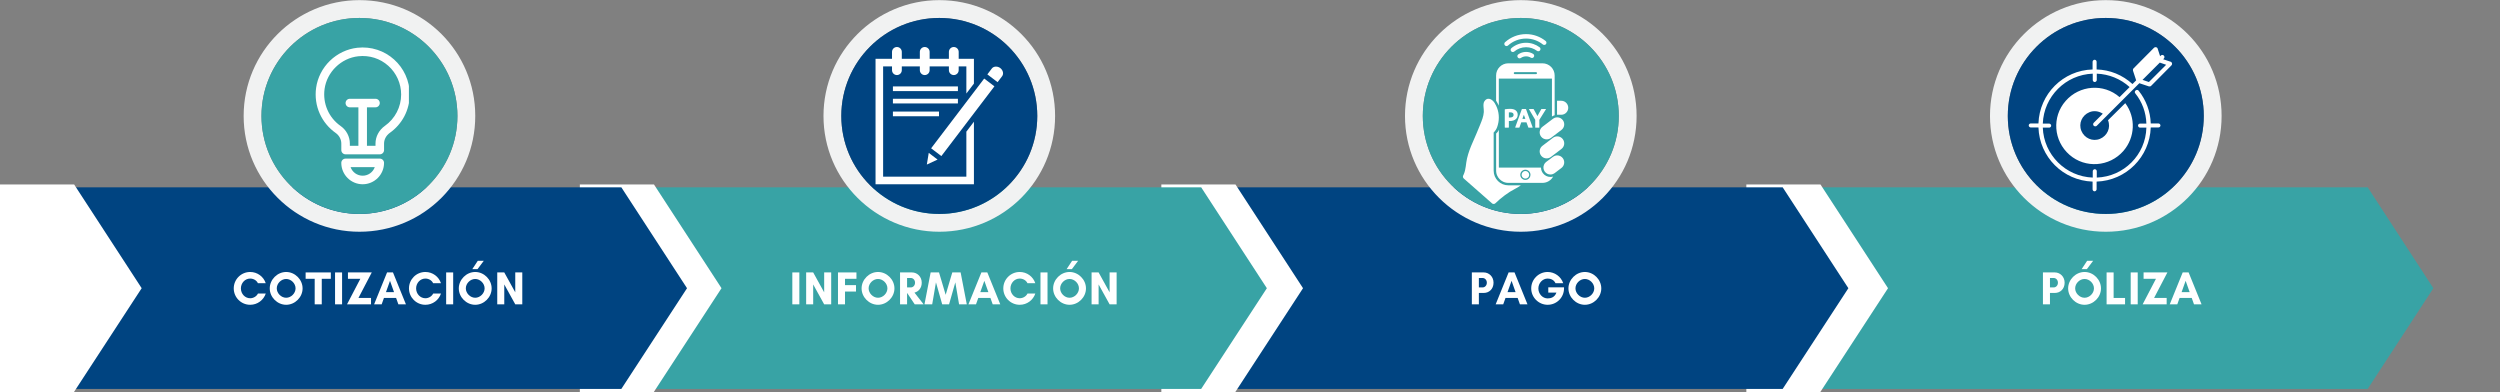
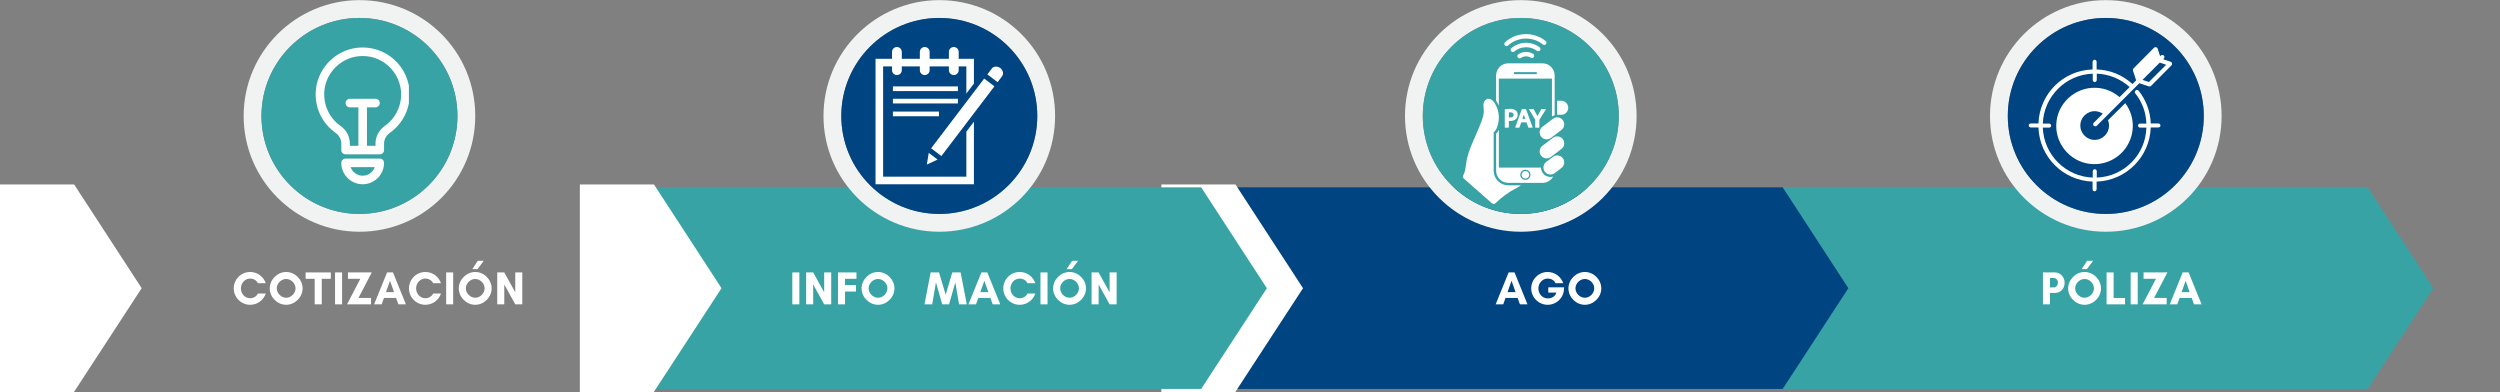
<svg xmlns="http://www.w3.org/2000/svg" width="1275" zoomAndPan="magnify" viewBox="0 0 956.25 150" height="200" preserveAspectRatio="xMidYMid meet" version="1.0">
  <rect x="0" y="0" width="956.25" height="150" fill="#808080" stroke="none" />
  <defs>
    <g />
    <clipPath id="b1d1e57e20">
      <path d="M 680.184 71.652 L 930.766 71.652 L 930.766 148.758 L 680.184 148.758 Z M 680.184 71.652 " clip-rule="nonzero" />
    </clipPath>
    <clipPath id="dff88ec6af">
      <path d="M 680.184 148.758 L 905.637 148.758 L 930.762 110.242 L 905.637 71.652 L 680.184 71.652 Z M 680.184 148.758 " clip-rule="nonzero" />
    </clipPath>
    <clipPath id="e6b351e935">
-       <path d="M 667.977 70.336 L 722.168 70.336 L 722.168 149.93 L 667.977 149.93 Z M 667.977 70.336 " clip-rule="nonzero" />
-     </clipPath>
+       </clipPath>
    <clipPath id="5ca9cf12a0">
      <path d="M 667.977 149.93 L 696.277 149.93 L 722.168 110.238 L 696.277 70.473 L 667.977 70.473 Z M 667.977 149.93 " clip-rule="nonzero" />
    </clipPath>
    <clipPath id="697659a9d0">
      <path d="M 456.422 71.652 L 707 71.652 L 707 148.758 L 456.422 148.758 Z M 456.422 71.652 " clip-rule="nonzero" />
    </clipPath>
    <clipPath id="f6d98f881d">
      <path d="M 456.422 148.758 L 681.875 148.758 L 707 110.242 L 681.875 71.652 L 456.422 71.652 Z M 456.422 148.758 " clip-rule="nonzero" />
    </clipPath>
    <clipPath id="80fdc7fc01">
      <path d="M 444.215 70.336 L 498.406 70.336 L 498.406 149.93 L 444.215 149.93 Z M 444.215 70.336 " clip-rule="nonzero" />
    </clipPath>
    <clipPath id="7ef1bde670">
      <path d="M 444.215 149.93 L 472.516 149.93 L 498.406 110.238 L 472.516 70.473 L 444.215 70.473 Z M 444.215 149.93 " clip-rule="nonzero" />
    </clipPath>
    <clipPath id="ff5d5210cf">
      <path d="M 233.996 71.652 L 484.578 71.652 L 484.578 148.758 L 233.996 148.758 Z M 233.996 71.652 " clip-rule="nonzero" />
    </clipPath>
    <clipPath id="dead6c430c">
      <path d="M 233.996 148.758 L 459.453 148.758 L 484.574 110.242 L 459.453 71.652 L 233.996 71.652 Z M 233.996 148.758 " clip-rule="nonzero" />
    </clipPath>
    <clipPath id="34779f721e">
      <path d="M 221.789 70.336 L 275.98 70.336 L 275.98 149.93 L 221.789 149.93 Z M 221.789 70.336 " clip-rule="nonzero" />
    </clipPath>
    <clipPath id="47481539d0">
      <path d="M 221.789 149.93 L 250.09 149.93 L 275.98 110.238 L 250.09 70.473 L 221.789 70.473 Z M 221.789 149.93 " clip-rule="nonzero" />
    </clipPath>
    <clipPath id="9db432a393">
-       <path d="M 12.207 71.652 L 262.789 71.652 L 262.789 148.758 L 12.207 148.758 Z M 12.207 71.652 " clip-rule="nonzero" />
-     </clipPath>
+       </clipPath>
    <clipPath id="1d6bc51751">
      <path d="M 12.207 148.758 L 237.664 148.758 L 262.785 110.242 L 237.664 71.652 L 12.207 71.652 Z M 12.207 148.758 " clip-rule="nonzero" />
    </clipPath>
    <clipPath id="6c73e4f387">
      <path d="M 0 70.336 L 54.191 70.336 L 54.191 149.93 L 0 149.93 Z M 0 70.336 " clip-rule="nonzero" />
    </clipPath>
    <clipPath id="80e1ff314a">
      <path d="M 0 149.93 L 28.301 149.93 L 54.191 110.238 L 28.301 70.473 L 0 70.473 Z M 0 149.93 " clip-rule="nonzero" />
    </clipPath>
    <clipPath id="a055010ed3">
      <path d="M 93.195 0.059 L 181.785 0.059 L 181.785 88.641 L 93.195 88.641 Z M 93.195 0.059 " clip-rule="nonzero" />
    </clipPath>
    <clipPath id="c973ded313">
      <path d="M 137.492 88.641 C 162.023 88.641 181.785 68.879 181.785 44.348 C 181.785 19.812 162.023 0.051 137.492 0.051 C 113.184 0.051 93.195 19.812 93.195 44.348 C 93.195 68.879 113.184 88.641 137.492 88.641 Z M 137.492 6.867 C 158.16 6.867 174.969 23.676 174.969 44.348 C 174.969 65.02 158.16 81.828 137.492 81.828 C 116.82 81.828 100.012 65.02 100.012 44.348 C 100.012 23.676 116.82 6.867 137.492 6.867 Z M 137.492 6.867 " clip-rule="nonzero" />
    </clipPath>
    <clipPath id="62f6b647c7">
      <path d="M 100 6.629 L 175 6.629 L 175 82 L 100 82 Z M 100 6.629 " clip-rule="nonzero" />
    </clipPath>
    <clipPath id="0f61a17fd2">
      <path d="M 137.492 81.828 C 158.16 81.828 174.969 65.02 174.969 44.348 C 174.969 23.676 158.16 6.867 137.492 6.867 C 116.82 6.867 100.012 23.676 100.012 44.348 C 100.012 65.02 116.82 81.828 137.492 81.828 Z M 137.492 81.828 " clip-rule="nonzero" />
    </clipPath>
    <clipPath id="f22b87b6a4">
      <path d="M 314.984 0.059 L 403.574 0.059 L 403.574 88.641 L 314.984 88.641 Z M 314.984 0.059 " clip-rule="nonzero" />
    </clipPath>
    <clipPath id="b35b1410ef">
      <path d="M 359.281 88.641 C 383.812 88.641 403.574 68.879 403.574 44.348 C 403.574 19.812 383.812 0.051 359.281 0.051 C 334.973 0.051 314.984 19.812 314.984 44.348 C 314.984 68.879 334.973 88.641 359.281 88.641 Z M 359.281 6.867 C 379.949 6.867 396.758 23.676 396.758 44.348 C 396.758 65.02 379.949 81.828 359.281 81.828 C 338.609 81.828 321.801 65.02 321.801 44.348 C 321.801 23.676 338.609 6.867 359.281 6.867 Z M 359.281 6.867 " clip-rule="nonzero" />
    </clipPath>
    <clipPath id="bb7076bbeb">
      <path d="M 321.559 6.629 L 397 6.629 L 397 82 L 321.559 82 Z M 321.559 6.629 " clip-rule="nonzero" />
    </clipPath>
    <clipPath id="91f36b9c89">
      <path d="M 359.281 81.828 C 379.949 81.828 396.758 65.02 396.758 44.348 C 396.758 23.676 379.949 6.867 359.281 6.867 C 338.609 6.867 321.801 23.676 321.801 44.348 C 321.801 65.02 338.609 81.828 359.281 81.828 Z M 359.281 81.828 " clip-rule="nonzero" />
    </clipPath>
    <clipPath id="875204c8db">
      <path d="M 537.41 0.059 L 626 0.059 L 626 88.641 L 537.41 88.641 Z M 537.41 0.059 " clip-rule="nonzero" />
    </clipPath>
    <clipPath id="242e72f162">
      <path d="M 581.703 88.641 C 606.238 88.641 626 68.879 626 44.348 C 626 19.812 606.238 0.051 581.703 0.051 C 557.398 0.051 537.41 19.812 537.41 44.348 C 537.41 68.879 557.398 88.641 581.703 88.641 Z M 581.703 6.867 C 602.375 6.867 619.184 23.676 619.184 44.348 C 619.184 65.02 602.375 81.828 581.703 81.828 C 561.035 81.828 544.223 65.02 544.223 44.348 C 544.223 23.676 561.035 6.867 581.703 6.867 Z M 581.703 6.867 " clip-rule="nonzero" />
    </clipPath>
    <clipPath id="ffa2960a3b">
      <path d="M 544 6.629 L 619.426 6.629 L 619.426 82 L 544 82 Z M 544 6.629 " clip-rule="nonzero" />
    </clipPath>
    <clipPath id="ececfe359e">
      <path d="M 581.703 81.828 C 602.375 81.828 619.184 65.02 619.184 44.348 C 619.184 23.676 602.375 6.867 581.703 6.867 C 561.035 6.867 544.223 23.676 544.223 44.348 C 544.223 65.02 561.035 81.828 581.703 81.828 Z M 581.703 81.828 " clip-rule="nonzero" />
    </clipPath>
    <clipPath id="454ab3833d">
      <path d="M 761.172 0.059 L 849.762 0.059 L 849.762 88.641 L 761.172 88.641 Z M 761.172 0.059 " clip-rule="nonzero" />
    </clipPath>
    <clipPath id="ec6b839881">
      <path d="M 805.465 88.641 C 830 88.641 849.762 68.879 849.762 44.348 C 849.762 19.812 830 0.051 805.465 0.051 C 781.16 0.051 761.172 19.812 761.172 44.348 C 761.172 68.879 781.16 88.641 805.465 88.641 Z M 805.465 6.867 C 826.137 6.867 842.945 23.676 842.945 44.348 C 842.945 65.02 826.137 81.828 805.465 81.828 C 784.797 81.828 767.984 65.02 767.984 44.348 C 767.984 23.676 784.797 6.867 805.465 6.867 Z M 805.465 6.867 " clip-rule="nonzero" />
    </clipPath>
    <clipPath id="242ecc4bc4">
      <path d="M 767.746 6.629 L 843 6.629 L 843 82 L 767.746 82 Z M 767.746 6.629 " clip-rule="nonzero" />
    </clipPath>
    <clipPath id="71552c2077">
      <path d="M 805.465 81.828 C 826.137 81.828 842.945 65.02 842.945 44.348 C 842.945 23.676 826.137 6.867 805.465 6.867 C 784.797 6.867 767.984 23.676 767.984 44.348 C 767.984 65.02 784.797 81.828 805.465 81.828 Z M 805.465 81.828 " clip-rule="nonzero" />
    </clipPath>
    <clipPath id="ba7e86aa45">
      <path d="M 130 60 L 147 60 L 147 70.441 L 130 70.441 Z M 130 60 " clip-rule="nonzero" />
    </clipPath>
    <clipPath id="de98a2b6c7">
      <path d="M 120.434 18 L 156.406 18 L 156.406 60 L 120.434 60 Z M 120.434 18 " clip-rule="nonzero" />
    </clipPath>
    <clipPath id="85ade05e64">
      <path d="M 334.676 17.98 L 373 17.98 L 373 70.441 L 334.676 70.441 Z M 334.676 17.98 " clip-rule="nonzero" />
    </clipPath>
    <clipPath id="5bb5aecfaf">
      <path d="M 775.828 18 L 831 18 L 831 73.438 L 775.828 73.438 Z M 775.828 18 " clip-rule="nonzero" />
    </clipPath>
    <clipPath id="d0a7748245">
      <path d="M 559.469 13.004 L 599.938 13.004 L 599.938 78.203 L 559.469 78.203 Z M 559.469 13.004 " clip-rule="nonzero" />
    </clipPath>
  </defs>
  <g clip-path="url(#b1d1e57e20)">
    <g clip-path="url(#dff88ec6af)">
      <path fill="#38a3a5" d="M 680.184 148.758 L 680.184 71.652 L 930.766 71.652 L 930.766 148.758 Z M 680.184 148.758 " fill-opacity="1" fill-rule="nonzero" />
    </g>
  </g>
  <g clip-path="url(#e6b351e935)">
    <g clip-path="url(#5ca9cf12a0)">
      <path fill="#ffffff" d="M 667.977 149.93 L 667.977 70.547 L 722.168 70.547 L 722.168 149.93 Z M 667.977 149.93 " fill-opacity="1" fill-rule="nonzero" />
    </g>
  </g>
  <g clip-path="url(#697659a9d0)">
    <g clip-path="url(#f6d98f881d)">
      <path fill="#004481" d="M 456.422 148.758 L 456.422 71.652 L 707.004 71.652 L 707.004 148.758 Z M 456.422 148.758 " fill-opacity="1" fill-rule="nonzero" />
    </g>
  </g>
  <g clip-path="url(#80fdc7fc01)">
    <g clip-path="url(#7ef1bde670)">
      <path fill="#ffffff" d="M 444.215 149.93 L 444.215 70.547 L 498.406 70.547 L 498.406 149.93 Z M 444.215 149.93 " fill-opacity="1" fill-rule="nonzero" />
    </g>
  </g>
  <g clip-path="url(#ff5d5210cf)">
    <g clip-path="url(#dead6c430c)">
      <path fill="#38a3a5" d="M 233.996 148.758 L 233.996 71.652 L 484.578 71.652 L 484.578 148.758 Z M 233.996 148.758 " fill-opacity="1" fill-rule="nonzero" />
    </g>
  </g>
  <g clip-path="url(#34779f721e)">
    <g clip-path="url(#47481539d0)">
      <path fill="#ffffff" d="M 221.789 149.93 L 221.789 70.547 L 275.98 70.547 L 275.98 149.93 Z M 221.789 149.93 " fill-opacity="1" fill-rule="nonzero" />
    </g>
  </g>
  <g clip-path="url(#9db432a393)">
    <g clip-path="url(#1d6bc51751)">
      <path fill="#004481" d="M 12.207 148.758 L 12.207 71.652 L 262.789 71.652 L 262.789 148.758 Z M 12.207 148.758 " fill-opacity="1" fill-rule="nonzero" />
    </g>
  </g>
  <g clip-path="url(#6c73e4f387)">
    <g clip-path="url(#80e1ff314a)">
      <path fill="#ffffff" d="M 0 149.93 L 0 70.547 L 54.191 70.547 L 54.191 149.93 Z M 0 149.93 " fill-opacity="1" fill-rule="nonzero" />
    </g>
  </g>
  <g clip-path="url(#a055010ed3)">
    <g clip-path="url(#c973ded313)">
      <path fill="#f1f2f2" d="M 181.785 88.641 L 93.195 88.641 L 93.195 0.051 L 181.785 0.051 Z M 181.785 88.641 " fill-opacity="1" fill-rule="nonzero" />
    </g>
  </g>
  <g clip-path="url(#62f6b647c7)">
    <g clip-path="url(#0f61a17fd2)">
      <path fill="#38a3a5" d="M 181.785 88.641 L 93.195 88.641 L 93.195 0.051 L 181.785 0.051 Z M 181.785 88.641 " fill-opacity="1" fill-rule="nonzero" />
    </g>
  </g>
  <g clip-path="url(#f22b87b6a4)">
    <g clip-path="url(#b35b1410ef)">
      <path fill="#f1f2f2" d="M 403.574 88.641 L 314.984 88.641 L 314.984 0.051 L 403.574 0.051 Z M 403.574 88.641 " fill-opacity="1" fill-rule="nonzero" />
    </g>
  </g>
  <g clip-path="url(#bb7076bbeb)">
    <g clip-path="url(#91f36b9c89)">
      <path fill="#004481" d="M 403.574 88.641 L 314.984 88.641 L 314.984 0.051 L 403.574 0.051 Z M 403.574 88.641 " fill-opacity="1" fill-rule="nonzero" />
    </g>
  </g>
  <g clip-path="url(#875204c8db)">
    <g clip-path="url(#242e72f162)">
      <path fill="#f1f2f2" d="M 626 88.641 L 537.41 88.641 L 537.41 0.051 L 626 0.051 Z M 626 88.641 " fill-opacity="1" fill-rule="nonzero" />
    </g>
  </g>
  <g clip-path="url(#ffa2960a3b)">
    <g clip-path="url(#ececfe359e)">
      <path fill="#38a3a5" d="M 626 88.641 L 537.41 88.641 L 537.41 0.051 L 626 0.051 Z M 626 88.641 " fill-opacity="1" fill-rule="nonzero" />
    </g>
  </g>
  <g clip-path="url(#454ab3833d)">
    <g clip-path="url(#ec6b839881)">
      <path fill="#f1f2f2" d="M 849.762 88.641 L 761.172 88.641 L 761.172 0.051 L 849.762 0.051 Z M 849.762 88.641 " fill-opacity="1" fill-rule="nonzero" />
    </g>
  </g>
  <g clip-path="url(#242ecc4bc4)">
    <g clip-path="url(#71552c2077)">
      <path fill="#004481" d="M 849.762 88.641 L 761.172 88.641 L 761.172 0.051 L 849.762 0.051 Z M 849.762 88.641 " fill-opacity="1" fill-rule="nonzero" />
    </g>
  </g>
  <g clip-path="url(#ba7e86aa45)">
    <path fill="#ffffff" d="M 145.262 60.668 L 132.184 60.668 C 131.281 60.668 130.547 61.402 130.547 62.301 C 130.547 66.812 134.215 70.477 138.719 70.477 C 143.23 70.477 146.895 66.809 146.895 62.301 C 146.898 61.402 146.164 60.668 145.262 60.668 Z M 138.727 67.207 C 136.594 67.207 134.773 65.84 134.102 63.938 L 143.348 63.938 C 142.672 65.84 140.859 67.207 138.727 67.207 Z M 138.727 67.207 " fill-opacity="1" fill-rule="nonzero" />
  </g>
  <g clip-path="url(#de98a2b6c7)">
    <path fill="#ffffff" d="M 155.09 28.676 C 154.055 26.406 152.582 24.41 150.719 22.742 C 148.855 21.074 146.719 19.836 144.355 19.059 C 141.891 18.246 139.305 17.98 136.676 18.27 C 132.781 18.703 129.059 20.473 126.191 23.258 C 123.32 26.043 121.449 29.719 120.914 33.598 C 120.445 37.004 120.93 40.43 122.316 43.504 C 123.641 46.449 125.742 48.992 128.395 50.855 C 129.746 51.809 130.551 53.324 130.551 54.906 L 130.551 57.398 C 130.551 58.301 131.285 59.035 132.188 59.035 L 145.27 59.035 C 146.172 59.035 146.902 58.301 146.902 57.398 L 146.902 54.914 C 146.902 53.328 147.727 51.805 149.105 50.82 C 151.406 49.191 153.316 47.02 154.633 44.539 C 155.992 41.973 156.711 39.066 156.711 36.141 C 156.711 33.539 156.168 31.027 155.09 28.676 Z M 147.215 48.148 C 144.969 49.738 143.629 52.266 143.629 54.906 L 143.629 55.758 L 140.359 55.758 L 140.359 41.051 L 143.629 41.051 C 144.531 41.051 145.262 40.316 145.262 39.414 C 145.262 38.512 144.531 37.781 143.629 37.781 L 133.816 37.781 C 132.914 37.781 132.184 38.512 132.184 39.414 C 132.184 40.316 132.914 41.051 133.816 41.051 L 137.086 41.051 L 137.086 55.766 L 133.816 55.766 L 133.816 54.906 C 133.816 52.258 132.492 49.738 130.27 48.18 C 125.734 44.992 123.391 39.574 124.148 34.043 C 125.047 27.516 130.469 22.246 137.035 21.52 C 141.293 21.051 145.371 22.348 148.531 25.176 C 151.648 27.969 153.438 31.965 153.438 36.145 C 153.441 40.906 151.113 45.395 147.215 48.148 Z M 147.215 48.148 " fill-opacity="1" fill-rule="nonzero" />
  </g>
  <path fill="#ffffff" d="M 341.539 37.781 L 366.402 37.781 L 366.402 39.566 L 341.539 39.566 Z M 341.539 37.781 " fill-opacity="1" fill-rule="nonzero" />
  <g clip-path="url(#85ade05e64)">
    <path fill="#ffffff" d="M 369.633 50.355 L 369.633 67.582 L 337.793 67.582 L 337.793 25.395 L 341.195 25.395 L 341.195 26.836 C 341.195 27.871 342.035 28.711 343.07 28.711 C 344.105 28.711 344.941 27.871 344.941 26.836 L 344.941 25.395 L 351.84 25.395 L 351.84 26.836 C 351.84 27.871 352.68 28.711 353.711 28.711 C 354.746 28.711 355.586 27.871 355.586 26.836 L 355.586 25.395 L 362.953 25.395 L 362.953 26.836 C 362.953 27.871 363.789 28.711 364.824 28.711 C 365.859 28.711 366.695 27.871 366.695 26.836 L 366.695 25.395 L 369.633 25.395 L 369.633 35.777 L 372.527 31.973 L 372.527 22.5 L 366.699 22.5 L 366.699 19.855 C 366.699 18.82 365.859 17.98 364.824 17.98 C 363.789 17.98 362.953 18.82 362.953 19.855 L 362.953 22.5 L 355.586 22.5 L 355.586 19.855 C 355.586 18.82 354.746 17.98 353.711 17.98 C 352.68 17.98 351.84 18.82 351.84 19.855 L 351.84 22.5 L 344.941 22.5 L 344.941 19.855 C 344.941 18.82 344.105 17.98 343.07 17.98 C 342.035 17.98 341.195 18.82 341.195 19.855 L 341.195 22.5 L 334.895 22.5 L 334.895 70.477 L 372.527 70.477 L 372.527 46.551 Z M 369.633 50.355 " fill-opacity="1" fill-rule="nonzero" />
  </g>
  <path fill="#ffffff" d="M 341.539 42.676 L 359.164 42.676 L 359.164 44.465 L 341.539 44.465 Z M 341.539 42.676 " fill-opacity="1" fill-rule="nonzero" />
  <path fill="#ffffff" d="M 341.539 33.055 L 366.402 33.055 L 366.402 34.844 L 341.539 34.844 Z M 341.539 33.055 " fill-opacity="1" fill-rule="nonzero" />
  <path fill="#ffffff" d="M 358.625 61.043 L 355.246 58.473 L 354.512 62.945 Z M 358.625 61.043 " fill-opacity="1" fill-rule="nonzero" />
  <path fill="#ffffff" d="M 380.367 33.023 L 360.07 59.699 L 356.156 56.723 L 376.453 30.047 Z M 380.367 33.023 " fill-opacity="1" fill-rule="nonzero" />
  <path fill="#ffffff" d="M 382.598 26.027 C 381.562 25.238 380.055 25.309 379.398 26.172 L 377.664 28.453 L 381.578 31.43 L 383.312 29.148 C 383.996 28.25 383.676 26.848 382.598 26.027 Z M 382.598 26.027 " fill-opacity="1" fill-rule="nonzero" />
  <g clip-path="url(#5bb5aecfaf)">
    <path fill="#ffffff" d="M 800.863 48.113 C 801.246 48.434 801.762 48.371 802.016 48.113 L 818.301 31.828 L 821.953 33.047 C 822.273 33.109 822.598 33.047 822.789 32.855 L 830.609 24.969 C 830.801 24.777 830.867 24.52 830.801 24.199 C 830.738 23.945 830.547 23.688 830.289 23.621 L 827.402 22.66 L 827.66 22.406 C 827.98 22.086 827.98 21.57 827.66 21.25 C 827.34 20.93 826.828 20.93 826.508 21.25 L 826.25 21.508 L 825.289 18.559 C 825.223 18.301 824.969 18.109 824.711 18.047 C 824.453 17.98 824.199 18.047 823.941 18.238 L 816.055 26.188 C 815.863 26.379 815.801 26.699 815.863 27.02 L 817.082 30.738 L 815.672 32.148 C 811.891 28.688 807.082 26.699 801.953 26.57 L 801.953 23.621 C 801.953 23.176 801.566 22.855 801.184 22.855 C 800.797 22.855 800.414 23.238 800.414 23.621 L 800.414 26.57 C 789.129 26.895 780.09 35.934 779.707 47.215 L 776.758 47.215 C 776.309 47.215 775.988 47.602 775.988 47.984 C 775.988 48.371 776.371 48.754 776.758 48.754 L 779.707 48.754 C 780.09 60.039 789.129 69.078 800.414 69.461 L 800.414 72.41 C 800.414 72.859 800.797 73.18 801.184 73.18 C 801.566 73.18 801.953 72.797 801.953 72.41 L 801.953 69.461 C 813.234 69.078 822.273 60.039 822.66 48.754 L 825.609 48.754 C 826.059 48.754 826.379 48.371 826.379 47.984 C 826.379 47.602 825.992 47.215 825.609 47.215 L 822.66 47.215 C 822.531 42.664 820.863 38.238 818.043 34.715 C 817.789 34.328 817.273 34.266 816.891 34.586 C 816.504 34.906 816.441 35.355 816.762 35.738 C 819.391 39.008 820.863 43.047 820.992 47.281 L 818.559 47.281 C 818.109 47.281 817.789 47.664 817.789 48.051 C 817.789 48.434 818.172 48.816 818.559 48.816 L 820.992 48.816 C 820.738 59.203 812.402 67.539 802.016 67.922 L 802.016 65.488 C 802.016 65.039 801.633 64.719 801.246 64.719 C 800.863 64.719 800.477 65.102 800.477 65.488 L 800.477 67.922 C 790.094 67.539 781.758 59.203 781.371 48.816 L 783.809 48.816 C 784.258 48.816 784.578 48.434 784.578 48.051 C 784.578 47.664 784.195 47.281 783.809 47.281 L 781.371 47.281 C 781.758 36.895 790.094 28.559 800.477 28.176 L 800.477 30.609 C 800.477 31.059 800.863 31.379 801.246 31.379 C 801.633 31.379 802.016 30.996 802.016 30.609 L 802.016 28.176 C 806.695 28.367 811.121 30.164 814.582 33.305 L 810.734 37.148 C 804.645 31.828 795.414 32.535 790.094 38.625 C 784.77 44.715 785.477 53.883 791.566 59.203 C 797.656 64.523 806.891 63.82 812.211 57.73 C 816.699 52.535 817.02 44.973 812.914 39.457 L 806.312 45.996 C 807.465 48.816 806.055 51.961 803.234 53.113 C 800.414 54.27 797.273 52.855 796.117 50.035 C 794.965 47.215 796.375 44.074 799.195 42.922 C 800.863 42.215 802.785 42.473 804.324 43.496 L 800.863 46.961 C 800.543 47.281 800.543 47.793 800.863 48.113 Z M 828.559 24.777 L 821.953 31.379 L 819.52 30.547 L 826.121 23.945 Z M 828.559 24.777 " fill-opacity="1" fill-rule="nonzero" />
  </g>
  <g clip-path="url(#d0a7748245)">
    <path fill="#ffffff" d="M 584.562 65.926 C 584.777 66.18 584.91 66.508 584.91 66.863 C 584.91 67.293 584.723 67.676 584.43 67.945 C 584.172 68.176 583.832 68.312 583.465 68.312 C 583.113 68.312 582.797 68.188 582.543 67.984 C 582.223 67.719 582.016 67.316 582.016 66.863 C 582.016 66.496 582.152 66.156 582.383 65.902 C 582.648 65.605 583.039 65.418 583.465 65.418 C 583.902 65.418 584.293 65.613 584.562 65.926 Z M 593.043 67.688 C 593.395 67.688 593.742 67.637 594.074 67.535 C 593.957 67.75 593.816 67.953 593.672 68.148 C 593.672 68.148 593.672 68.148 593.668 68.152 C 593.641 68.18 593.621 68.211 593.594 68.238 C 593.59 68.242 593.586 68.246 593.582 68.25 C 593.559 68.281 593.531 68.309 593.512 68.34 C 593.508 68.344 593.504 68.352 593.496 68.355 C 593.469 68.387 593.441 68.414 593.414 68.445 C 593.387 68.477 593.355 68.508 593.328 68.539 C 593.238 68.629 593.152 68.715 593.055 68.797 C 593.051 68.801 593.043 68.809 593.039 68.812 C 593.008 68.836 592.98 68.863 592.949 68.887 C 592.949 68.887 592.945 68.891 592.941 68.891 C 592.914 68.918 592.887 68.938 592.859 68.957 C 592.684 69.098 592.492 69.223 592.297 69.336 C 592.273 69.352 592.246 69.363 592.219 69.383 C 592.207 69.387 592.199 69.391 592.191 69.395 C 592.176 69.402 592.16 69.41 592.141 69.418 C 592.129 69.422 592.121 69.434 592.109 69.438 C 592.09 69.445 592.07 69.453 592.055 69.461 C 592.027 69.473 592.008 69.488 591.984 69.496 C 591.957 69.508 591.938 69.516 591.91 69.527 C 591.887 69.539 591.867 69.551 591.84 69.562 C 591.82 69.57 591.801 69.578 591.781 69.586 C 591.73 69.609 591.676 69.629 591.621 69.648 C 591.598 69.66 591.574 69.668 591.551 69.676 C 591.527 69.684 591.5 69.691 591.477 69.699 C 591.457 69.707 591.434 69.711 591.418 69.723 C 591.363 69.738 591.305 69.754 591.25 69.77 C 591.227 69.781 591.203 69.785 591.18 69.793 C 591.152 69.801 591.125 69.805 591.094 69.812 C 591.074 69.816 591.051 69.824 591.027 69.828 C 590.973 69.844 590.918 69.855 590.863 69.863 C 590.84 69.867 590.812 69.871 590.789 69.875 C 590.746 69.883 590.707 69.887 590.664 69.898 C 590.625 69.902 590.59 69.91 590.555 69.91 C 590.543 69.91 590.535 69.914 590.527 69.914 C 590.488 69.918 590.449 69.922 590.414 69.926 C 590.406 69.926 590.398 69.926 590.395 69.926 C 590.363 69.93 590.328 69.93 590.297 69.934 C 590.273 69.934 590.254 69.938 590.23 69.938 C 590.227 69.938 590.219 69.938 590.215 69.938 C 590.188 69.938 590.156 69.941 590.129 69.941 L 590.113 69.941 C 590.074 69.941 590.027 69.941 589.98 69.941 L 576.934 69.941 C 576.859 69.941 576.793 69.941 576.727 69.938 C 576.707 69.938 576.684 69.938 576.664 69.934 C 576.637 69.934 576.605 69.93 576.578 69.93 C 576.496 69.926 576.422 69.918 576.34 69.906 C 576.266 69.898 576.188 69.883 576.113 69.871 C 576.035 69.859 575.961 69.844 575.887 69.824 L 575.859 69.824 C 575.824 69.824 575.785 69.809 575.746 69.793 C 575.719 69.781 575.691 69.77 575.664 69.766 C 575.582 69.746 575.504 69.723 575.43 69.691 C 575.402 69.684 575.379 69.676 575.352 69.668 C 575.328 69.66 575.305 69.645 575.277 69.637 C 575.254 69.629 575.227 69.617 575.203 69.609 C 575.195 69.605 575.188 69.602 575.176 69.594 C 575.148 69.582 575.113 69.57 575.086 69.559 C 575.047 69.539 575.012 69.523 574.973 69.508 C 574.934 69.492 574.898 69.469 574.859 69.453 C 573.887 68.965 573.109 68.148 572.668 67.145 C 572.652 67.109 572.637 67.07 572.617 67.027 C 572.602 66.992 572.586 66.949 572.574 66.91 C 572.559 66.875 572.547 66.836 572.531 66.797 C 572.531 66.793 572.531 66.793 572.527 66.789 C 572.516 66.746 572.496 66.707 572.484 66.664 C 572.469 66.609 572.453 66.555 572.434 66.496 C 572.426 66.465 572.418 66.426 572.41 66.391 C 572.402 66.359 572.395 66.328 572.387 66.297 C 572.383 66.27 572.375 66.246 572.371 66.219 C 572.363 66.18 572.355 66.141 572.348 66.098 C 572.336 66.023 572.32 65.945 572.312 65.867 C 572.305 65.789 572.297 65.715 572.289 65.633 C 572.289 65.605 572.285 65.574 572.285 65.547 C 572.285 65.523 572.281 65.504 572.281 65.484 C 572.273 65.418 572.273 65.344 572.273 65.277 L 572.273 51.07 L 572.613 50.73 C 572.77 50.574 572.906 50.402 573.023 50.219 C 573.141 50.035 573.238 49.836 573.309 49.629 L 573.309 64.098 L 589.434 64.098 C 589.438 64.852 589.68 65.598 590.141 66.219 C 590.812 67.137 591.898 67.688 593.043 67.688 Z M 585.406 66.863 C 585.406 65.789 584.531 64.914 583.457 64.914 C 582.379 64.914 581.504 65.789 581.504 66.863 C 581.504 67.941 582.379 68.816 583.457 68.816 C 583.746 68.816 584.027 68.754 584.273 68.637 C 584.941 68.328 585.406 67.648 585.406 66.863 Z M 572.512 38.93 C 572.434 38.805 572.352 38.684 572.258 38.559 L 572.258 28.883 C 572.258 26.305 574.348 24.215 576.93 24.215 L 589.984 24.215 C 592.566 24.215 594.656 26.305 594.656 28.883 L 594.656 44.082 C 594.539 44.117 594.426 44.156 594.312 44.195 C 594.066 44.293 593.832 44.414 593.617 44.562 L 593.617 30.062 L 573.297 30.062 L 573.297 40.438 C 573.234 40.293 573.172 40.152 573.105 40.012 C 572.926 39.641 572.723 39.277 572.512 38.93 Z M 579.02 27.969 C 579.02 28.18 579.184 28.348 579.395 28.348 L 587.523 28.348 C 587.629 28.348 587.719 28.305 587.789 28.238 C 587.859 28.172 587.898 28.074 587.898 27.969 C 587.898 27.762 587.73 27.594 587.523 27.594 L 579.395 27.594 C 579.289 27.594 579.199 27.633 579.125 27.703 C 579.059 27.773 579.02 27.863 579.02 27.969 Z M 597.172 38.543 L 595.562 38.543 L 595.562 43.898 L 597.18 43.898 C 598.656 43.895 599.855 42.695 599.852 41.215 C 599.852 39.738 598.648 38.539 597.172 38.543 Z M 595.633 59.438 C 595.621 59.438 595.605 59.438 595.594 59.438 C 595.273 59.441 594.961 59.504 594.656 59.621 C 594.441 59.703 594.234 59.816 594.043 59.961 L 593.621 60.281 L 592.684 60.992 L 591.445 61.914 C 591.391 61.957 591.332 62 591.285 62.047 C 590.977 62.309 590.746 62.633 590.594 62.984 C 590.215 63.832 590.297 64.859 590.891 65.664 C 591.414 66.371 592.227 66.746 593.043 66.746 C 593.594 66.746 594.156 66.574 594.633 66.219 L 594.539 66.309 L 595.586 65.512 L 597.23 64.262 C 598.418 63.383 598.668 61.703 597.785 60.512 C 597.262 59.809 596.457 59.438 595.633 59.438 Z M 594.043 52.684 L 590.008 55.754 C 588.816 56.633 588.57 58.312 589.449 59.504 C 590.328 60.691 592.008 60.938 593.195 60.059 L 597.234 56.992 C 598.422 56.109 598.672 54.434 597.793 53.242 C 596.906 52.055 595.227 51.805 594.043 52.684 Z M 591.602 53.309 C 591.965 53.309 592.336 53.234 592.684 53.082 C 592.859 53.004 593.035 52.906 593.195 52.785 L 593.621 52.465 L 594.656 51.676 L 595.594 50.965 L 597.234 49.715 C 598.422 48.836 598.672 47.156 597.793 45.969 C 597.262 45.262 596.457 44.883 595.637 44.883 C 595.625 44.883 595.609 44.883 595.598 44.883 C 595.277 44.887 594.965 44.949 594.66 45.066 C 594.445 45.152 594.238 45.266 594.047 45.406 L 593.625 45.73 L 592.688 46.441 L 590.008 48.477 C 588.816 49.355 588.566 51.035 589.449 52.227 C 589.973 52.934 590.781 53.309 591.602 53.309 Z M 571.324 65.277 L 571.324 50.68 L 571.406 50.602 C 571.969 50.035 572.402 49.352 572.668 48.598 C 573.086 47.422 573.301 46.188 573.301 44.953 C 573.301 43.699 573.078 42.441 572.621 41.254 C 572.516 40.973 572.398 40.691 572.262 40.418 C 572.098 40.082 571.914 39.742 571.715 39.414 C 571.602 39.23 571.473 39.051 571.324 38.883 C 570.371 37.766 568.816 37.121 567.777 38.758 C 567.082 39.848 567.648 41.633 567.562 42.852 C 567.445 44.57 566.805 46.094 566.168 47.664 C 565.262 49.895 564.332 52.121 563.352 54.324 C 562.449 56.355 561.66 58.395 561.145 60.559 C 560.672 62.547 560.734 64.781 559.891 66.652 C 559.816 66.82 559.742 66.988 559.66 67.152 C 559.469 67.562 559.59 68.059 559.957 68.336 L 570.688 77.777 C 571.07 78.113 571.645 78.098 572.004 77.742 C 574.051 75.715 577.051 73.465 579.445 72.266 C 580.191 71.895 580.965 71.441 581.738 70.887 L 576.934 70.887 C 573.832 70.883 571.324 68.371 571.324 65.277 Z M 579.879 45.492 C 579.355 46.012 578.523 46.297 577.527 46.297 C 577.41 46.297 577.277 46.297 577.141 46.285 L 577.141 48.668 C 577.141 48.762 577.07 48.832 576.977 48.832 L 575.738 48.832 C 575.648 48.832 575.574 48.762 575.574 48.668 L 575.574 41.949 C 575.574 41.867 575.633 41.797 575.715 41.785 L 575.859 41.766 C 576.41 41.68 577.008 41.633 577.633 41.633 C 578.578 41.633 579.305 41.844 579.793 42.25 C 580.262 42.625 580.52 43.199 580.52 43.863 C 580.52 44.535 580.305 45.082 579.879 45.492 Z M 578.953 43.902 C 578.953 43.285 578.516 42.969 577.652 42.969 C 577.43 42.969 577.262 42.977 577.141 42.992 L 577.141 44.934 C 577.258 44.945 577.395 44.949 577.547 44.949 C 578.188 44.949 578.953 44.77 578.953 43.902 Z M 579.582 48.66 L 582.094 41.766 C 582.113 41.715 582.164 41.68 582.211 41.68 L 583.586 41.68 C 583.641 41.68 583.688 41.715 583.703 41.766 L 586.227 48.66 C 586.254 48.746 586.195 48.828 586.105 48.828 L 584.699 48.828 C 584.645 48.828 584.602 48.797 584.582 48.746 L 583.871 46.789 L 581.883 46.789 L 581.191 48.746 C 581.176 48.797 581.125 48.828 581.074 48.828 L 579.699 48.828 C 579.613 48.828 579.555 48.746 579.582 48.66 Z M 582.309 45.469 L 583.445 45.469 L 582.93 44.055 C 582.914 44.004 582.891 43.953 582.875 43.902 C 582.859 43.949 582.844 43.996 582.828 44.039 Z M 587.309 48.828 L 588.719 48.828 C 588.766 48.828 588.805 48.789 588.805 48.746 L 588.805 45.832 L 591.32 41.805 C 591.355 41.75 591.316 41.68 591.25 41.68 L 589.625 41.68 C 589.598 41.68 589.566 41.695 589.555 41.723 L 588.48 43.641 L 588.383 43.828 C 588.273 44.031 588.164 44.223 588.066 44.41 C 587.949 44.18 587.82 43.938 587.66 43.645 L 586.609 41.727 C 586.598 41.699 586.566 41.684 586.539 41.684 L 584.926 41.684 C 584.863 41.684 584.82 41.754 584.855 41.809 L 587.227 45.84 L 587.227 48.75 C 587.227 48.797 587.262 48.828 587.309 48.828 Z M 575.664 17.398 C 575.984 17.707 576.488 17.707 576.816 17.406 C 578.645 15.754 581.066 14.75 583.719 14.75 C 586.145 14.75 588.383 15.59 590.145 17.004 C 590.488 17.277 590.984 17.246 591.293 16.922 C 591.625 16.562 591.594 15.992 591.211 15.684 C 589.152 14.031 586.547 13.047 583.719 13.047 C 580.625 13.047 577.805 14.227 575.672 16.152 C 575.305 16.484 575.305 17.062 575.664 17.398 Z M 589.008 19.34 C 589.355 18.969 589.309 18.379 588.902 18.078 C 587.453 16.996 585.656 16.359 583.715 16.359 C 581.59 16.359 579.633 17.133 578.117 18.406 C 577.727 18.73 577.707 19.324 578.078 19.672 C 578.391 19.969 578.875 19.984 579.203 19.707 C 580.422 18.676 581.996 18.059 583.711 18.059 C 585.266 18.059 586.707 18.566 587.871 19.43 C 588.227 19.691 588.711 19.656 589.008 19.34 Z M 583.719 19.855 C 582.605 19.855 581.578 20.207 580.73 20.801 C 580.305 21.102 580.266 21.727 580.652 22.086 L 580.668 22.102 C 580.961 22.379 581.402 22.398 581.73 22.168 C 582.297 21.781 582.984 21.551 583.719 21.551 C 584.391 21.551 585.02 21.738 585.551 22.066 C 585.887 22.27 586.316 22.203 586.586 21.918 L 586.602 21.902 C 586.961 21.52 586.887 20.898 586.438 20.621 C 585.648 20.133 584.719 19.855 583.719 19.855 Z M 583.719 19.855 " fill-opacity="1" fill-rule="nonzero" />
  </g>
  <g fill="#ffffff" fill-opacity="1">
    <g transform="translate(88.783, 116.408)">
      <g>
        <path d="M 9.891 -4.141 C 9.375 -3.062 8.156 -2.328 6.906 -2.328 C 4.938 -2.328 3.359 -4.016 3.359 -6.094 C 3.359 -8.156 4.938 -9.859 6.906 -9.859 C 8.141 -9.859 9.359 -9.188 9.859 -8.094 L 12.859 -8.094 C 12.031 -10.578 9.688 -12.375 6.906 -12.375 C 3.438 -12.375 0.625 -9.562 0.625 -6.094 C 0.625 -2.641 3.438 0.172 6.906 0.172 C 9.688 0.172 12.047 -1.625 12.875 -4.141 Z M 9.891 -4.141 " />
      </g>
    </g>
  </g>
  <g fill="#ffffff" fill-opacity="1">
    <g transform="translate(102.553, 116.408)">
      <g>
        <path d="M 10.5 -6.109 C 10.5 -4.234 8.797 -2.516 6.906 -2.516 C 5.016 -2.516 3.312 -4.234 3.312 -6.109 C 3.312 -8 5.016 -9.703 6.906 -9.703 C 8.797 -9.703 10.5 -8 10.5 -6.109 Z M 13.188 -6.094 C 13.188 -9.469 10.281 -12.375 6.906 -12.375 C 3.531 -12.375 0.625 -9.469 0.625 -6.094 C 0.625 -2.719 3.531 0.172 6.906 0.172 C 10.281 0.172 13.188 -2.719 13.188 -6.094 Z M 13.188 -6.094 " />
      </g>
    </g>
  </g>
  <g fill="#ffffff" fill-opacity="1">
    <g transform="translate(116.807, 116.408)">
      <g>
        <path d="M 6.266 -9.766 L 9.734 -9.766 L 9.734 -12.203 L 0.094 -12.203 L 0.094 -9.766 L 3.562 -9.766 L 3.562 0 L 6.266 0 Z M 6.266 -9.766 " />
      </g>
    </g>
  </g>
  <g fill="#ffffff" fill-opacity="1">
    <g transform="translate(127.081, 116.408)">
      <g>
        <path d="M 3.766 0 L 3.766 -12.203 L 1.078 -12.203 L 1.078 0 Z M 3.766 0 " />
      </g>
    </g>
  </g>
  <g fill="#ffffff" fill-opacity="1">
    <g transform="translate(132.371, 116.408)">
      <g>
        <path d="M 9.547 -2.438 L 4.734 -2.438 L 9.828 -12.203 L 0.719 -12.203 L 0.719 -9.766 L 5.453 -9.766 L 0.359 0 L 9.547 0 Z M 9.547 -2.438 " />
      </g>
    </g>
  </g>
  <g fill="#ffffff" fill-opacity="1">
    <g transform="translate(143.003, 116.408)">
      <g>
        <path d="M 7.719 -4.656 L 4.625 -4.656 L 6.172 -9 Z M 12.266 0 L 7.312 -12.203 L 5.047 -12.203 L 0.094 0 L 2.984 0 L 3.859 -2.453 L 8.5 -2.453 L 9.375 0 Z M 12.266 0 " />
      </g>
    </g>
  </g>
  <g fill="#ffffff" fill-opacity="1">
    <g transform="translate(155.805, 116.408)">
      <g>
        <path d="M 9.891 -4.141 C 9.375 -3.062 8.156 -2.328 6.906 -2.328 C 4.938 -2.328 3.359 -4.016 3.359 -6.094 C 3.359 -8.156 4.938 -9.859 6.906 -9.859 C 8.141 -9.859 9.359 -9.188 9.859 -8.094 L 12.859 -8.094 C 12.031 -10.578 9.688 -12.375 6.906 -12.375 C 3.438 -12.375 0.625 -9.562 0.625 -6.094 C 0.625 -2.641 3.438 0.172 6.906 0.172 C 9.688 0.172 12.047 -1.625 12.875 -4.141 Z M 9.891 -4.141 " />
      </g>
    </g>
  </g>
  <g fill="#ffffff" fill-opacity="1">
    <g transform="translate(169.575, 116.408)">
      <g>
        <path d="M 3.766 0 L 3.766 -12.203 L 1.078 -12.203 L 1.078 0 Z M 3.766 0 " />
      </g>
    </g>
  </g>
  <g fill="#ffffff" fill-opacity="1">
    <g transform="translate(174.865, 116.408)">
      <g>
        <path d="M 10.188 -16.656 L 7.891 -16.656 L 5.781 -13.453 L 7.781 -13.453 Z M 10.5 -6.109 C 10.5 -4.234 8.797 -2.516 6.906 -2.516 C 5.016 -2.516 3.312 -4.234 3.312 -6.109 C 3.312 -8 5.016 -9.703 6.906 -9.703 C 8.797 -9.703 10.5 -8 10.5 -6.109 Z M 13.188 -6.094 C 13.188 -9.469 10.281 -12.375 6.906 -12.375 C 3.531 -12.375 0.625 -9.469 0.625 -6.094 C 0.625 -2.719 3.531 0.172 6.906 0.172 C 10.281 0.172 13.188 -2.719 13.188 -6.094 Z M 13.188 -6.094 " />
      </g>
    </g>
  </g>
  <g fill="#ffffff" fill-opacity="1">
    <g transform="translate(189.119, 116.408)">
      <g>
        <path d="M 10.656 0 L 10.656 -12.203 L 7.969 -12.203 L 7.969 -4.594 L 3.766 -12.203 L 1.078 -12.203 L 1.078 0 L 3.766 0 L 3.766 -7.609 L 7.969 0 Z M 10.656 0 " />
      </g>
    </g>
  </g>
  <g fill="#ffffff" fill-opacity="1">
    <g transform="translate(301.987, 116.408)">
      <g>
        <path d="M 3.766 0 L 3.766 -12.203 L 1.078 -12.203 L 1.078 0 Z M 3.766 0 " />
      </g>
    </g>
  </g>
  <g fill="#ffffff" fill-opacity="1">
    <g transform="translate(307.276, 116.408)">
      <g>
        <path d="M 10.656 0 L 10.656 -12.203 L 7.969 -12.203 L 7.969 -4.594 L 3.766 -12.203 L 1.078 -12.203 L 1.078 0 L 3.766 0 L 3.766 -7.609 L 7.969 0 Z M 10.656 0 " />
      </g>
    </g>
  </g>
  <g fill="#ffffff" fill-opacity="1">
    <g transform="translate(319.451, 116.408)">
      <g>
        <path d="M 7.969 -4.891 L 7.969 -7.344 L 3.766 -7.344 L 3.766 -9.766 L 8.141 -9.766 L 8.141 -12.203 L 1.078 -12.203 L 1.078 0 L 3.766 0 L 3.766 -4.891 Z M 7.969 -4.891 " />
      </g>
    </g>
  </g>
  <g fill="#ffffff" fill-opacity="1">
    <g transform="translate(328.936, 116.408)">
      <g>
        <path d="M 10.5 -6.109 C 10.5 -4.234 8.797 -2.516 6.906 -2.516 C 5.016 -2.516 3.312 -4.234 3.312 -6.109 C 3.312 -8 5.016 -9.703 6.906 -9.703 C 8.797 -9.703 10.5 -8 10.5 -6.109 Z M 13.188 -6.094 C 13.188 -9.469 10.281 -12.375 6.906 -12.375 C 3.531 -12.375 0.625 -9.469 0.625 -6.094 C 0.625 -2.719 3.531 0.172 6.906 0.172 C 10.281 0.172 13.188 -2.719 13.188 -6.094 Z M 13.188 -6.094 " />
      </g>
    </g>
  </g>
  <g fill="#ffffff" fill-opacity="1">
    <g transform="translate(343.19, 116.408)">
      <g>
-         <path d="M 3.766 -4.359 L 3.781 -4.359 L 6.688 0 L 10.094 0 L 6.594 -4.484 C 8.141 -4.859 9.375 -6.219 9.375 -8.281 C 9.375 -10.594 7.625 -12.203 5.656 -12.203 L 1.078 -12.203 L 1.078 0 L 3.766 0 Z M 5.203 -10.078 C 5.984 -10.078 6.812 -9.406 6.812 -8.281 C 6.812 -7.125 5.984 -6.469 5.203 -6.469 L 3.766 -6.469 L 3.766 -10.078 Z M 5.203 -10.078 " />
-       </g>
+         </g>
    </g>
  </g>
  <g fill="#ffffff" fill-opacity="1">
    <g transform="translate(353.518, 116.408)">
      <g>
        <path d="M 16.281 0 L 13.922 -12.203 L 10.734 -12.203 L 8.203 -3.641 L 5.656 -12.203 L 2.453 -12.203 L 0.094 0 L 3.047 0 L 4.484 -8.406 L 6.875 0 L 9.5 0 L 11.891 -8.406 L 13.328 0 Z M 16.281 0 " />
      </g>
    </g>
  </g>
  <g fill="#ffffff" fill-opacity="1">
    <g transform="translate(370.336, 116.408)">
      <g>
        <path d="M 7.719 -4.656 L 4.625 -4.656 L 6.172 -9 Z M 12.266 0 L 7.312 -12.203 L 5.047 -12.203 L 0.094 0 L 2.984 0 L 3.859 -2.453 L 8.5 -2.453 L 9.375 0 Z M 12.266 0 " />
      </g>
    </g>
  </g>
  <g fill="#ffffff" fill-opacity="1">
    <g transform="translate(383.138, 116.408)">
      <g>
        <path d="M 9.891 -4.141 C 9.375 -3.062 8.156 -2.328 6.906 -2.328 C 4.938 -2.328 3.359 -4.016 3.359 -6.094 C 3.359 -8.156 4.938 -9.859 6.906 -9.859 C 8.141 -9.859 9.359 -9.188 9.859 -8.094 L 12.859 -8.094 C 12.031 -10.578 9.688 -12.375 6.906 -12.375 C 3.438 -12.375 0.625 -9.562 0.625 -6.094 C 0.625 -2.641 3.438 0.172 6.906 0.172 C 9.688 0.172 12.047 -1.625 12.875 -4.141 Z M 9.891 -4.141 " />
      </g>
    </g>
  </g>
  <g fill="#ffffff" fill-opacity="1">
    <g transform="translate(396.908, 116.408)">
      <g>
        <path d="M 3.766 0 L 3.766 -12.203 L 1.078 -12.203 L 1.078 0 Z M 3.766 0 " />
      </g>
    </g>
  </g>
  <g fill="#ffffff" fill-opacity="1">
    <g transform="translate(402.197, 116.408)">
      <g>
        <path d="M 10.188 -16.656 L 7.891 -16.656 L 5.781 -13.453 L 7.781 -13.453 Z M 10.5 -6.109 C 10.5 -4.234 8.797 -2.516 6.906 -2.516 C 5.016 -2.516 3.312 -4.234 3.312 -6.109 C 3.312 -8 5.016 -9.703 6.906 -9.703 C 8.797 -9.703 10.5 -8 10.5 -6.109 Z M 13.188 -6.094 C 13.188 -9.469 10.281 -12.375 6.906 -12.375 C 3.531 -12.375 0.625 -9.469 0.625 -6.094 C 0.625 -2.719 3.531 0.172 6.906 0.172 C 10.281 0.172 13.188 -2.719 13.188 -6.094 Z M 13.188 -6.094 " />
      </g>
    </g>
  </g>
  <g fill="#ffffff" fill-opacity="1">
    <g transform="translate(416.452, 116.408)">
      <g>
        <path d="M 10.656 0 L 10.656 -12.203 L 7.969 -12.203 L 7.969 -4.594 L 3.766 -12.203 L 1.078 -12.203 L 1.078 0 L 3.766 0 L 3.766 -7.609 L 7.969 0 Z M 10.656 0 " />
      </g>
    </g>
  </g>
  <g fill="#ffffff" fill-opacity="1">
    <g transform="translate(561.902, 116.408)">
      <g>
+         </g>
+     </g>
+   </g>
+   <g fill="#ffffff" fill-opacity="1">
+     <g transform="translate(571.997, 116.408)">
+       <g>
+         <path d="M 7.719 -4.656 L 4.625 -4.656 L 6.172 -9 Z M 12.266 0 L 7.312 -12.203 L 5.047 -12.203 L 0.094 0 L 2.984 0 L 3.859 -2.453 L 8.5 -2.453 L 9.375 0 Z M 12.266 0 " />
+       </g>
+     </g>
+   </g>
+   <g fill="#ffffff" fill-opacity="1">
+     <g transform="translate(584.799, 116.408)">
+       <g>
+         <path d="M 7.172 -9.859 C 8.359 -9.859 9.578 -9.375 10.172 -8.094 L 13.125 -8.094 C 12.281 -10.625 9.859 -12.375 7.172 -12.375 C 3.734 -12.375 0.891 -9.547 0.891 -6.094 C 0.891 -2.656 3.734 0.172 7.172 0.172 C 10.656 0.172 13.438 -2.641 13.438 -6.094 L 13.438 -6.516 L 7.422 -6.516 L 7.422 -4.484 L 10.531 -4.484 C 9.859 -2.641 8.359 -2.266 7.172 -2.266 C 5.234 -2.266 3.625 -4 3.625 -6.062 C 3.625 -8.125 5.234 -9.859 7.172 -9.859 Z M 7.172 -9.859 " />
+       </g>
+     </g>
+   </g>
+   <g fill="#ffffff" fill-opacity="1">
+     <g transform="translate(599.304, 116.408)">
+       <g>
+         <path d="M 10.5 -6.109 C 10.5 -4.234 8.797 -2.516 6.906 -2.516 C 5.016 -2.516 3.312 -4.234 3.312 -6.109 C 3.312 -8 5.016 -9.703 6.906 -9.703 C 8.797 -9.703 10.5 -8 10.5 -6.109 Z M 13.188 -6.094 C 13.188 -9.469 10.281 -12.375 6.906 -12.375 C 3.531 -12.375 0.625 -9.469 0.625 -6.094 C 0.625 -2.719 3.531 0.172 6.906 0.172 C 10.281 0.172 13.188 -2.719 13.188 -6.094 Z M 13.188 -6.094 " />
+       </g>
+     </g>
+   </g>
+   <g fill="#ffffff" fill-opacity="1">
+     <g transform="translate(780.345, 116.408)">
+       <g>
        <path d="M 3.766 -4.359 L 5.656 -4.359 C 7.625 -4.359 9.375 -5.812 9.375 -8.281 C 9.375 -10.594 7.625 -12.203 5.656 -12.203 L 1.078 -12.203 L 1.078 0 L 3.766 0 Z M 5.203 -10.078 C 5.984 -10.078 6.812 -9.406 6.812 -8.281 C 6.812 -7.125 5.984 -6.469 5.203 -6.469 L 3.766 -6.469 L 3.766 -10.078 Z M 5.203 -10.078 " />
      </g>
    </g>
  </g>
  <g fill="#ffffff" fill-opacity="1">
-     <g transform="translate(571.997, 116.408)">
+     <g transform="translate(790.44, 116.408)">
+       <g>
+         <path d="M 10.188 -16.656 L 7.891 -16.656 L 5.781 -13.453 L 7.781 -13.453 Z M 10.5 -6.109 C 10.5 -4.234 8.797 -2.516 6.906 -2.516 C 5.016 -2.516 3.312 -4.234 3.312 -6.109 C 3.312 -8 5.016 -9.703 6.906 -9.703 C 8.797 -9.703 10.5 -8 10.5 -6.109 Z M 13.188 -6.094 C 13.188 -9.469 10.281 -12.375 6.906 -12.375 C 3.531 -12.375 0.625 -9.469 0.625 -6.094 C 0.625 -2.719 3.531 0.172 6.906 0.172 C 10.281 0.172 13.188 -2.719 13.188 -6.094 Z M 13.188 -6.094 " />
+       </g>
+     </g>
+   </g>
+   <g fill="#ffffff" fill-opacity="1">
+     <g transform="translate(804.694, 116.408)">
+       <g>
+         <path d="M 1.078 0 L 8.141 0 L 8.141 -2.438 L 3.766 -2.438 L 3.766 -12.203 L 1.078 -12.203 Z M 1.078 0 " />
+       </g>
+     </g>
+   </g>
+   <g fill="#ffffff" fill-opacity="1">
+     <g transform="translate(813.91, 116.408)">
+       <g>
+         <path d="M 3.766 0 L 3.766 -12.203 L 1.078 -12.203 L 1.078 0 Z M 3.766 0 " />
+       </g>
+     </g>
+   </g>
+   <g fill="#ffffff" fill-opacity="1">
+     <g transform="translate(819.2, 116.408)">
+       <g>
+         <path d="M 9.547 -2.438 L 4.734 -2.438 L 9.828 -12.203 L 0.719 -12.203 L 0.719 -9.766 L 5.453 -9.766 L 0.359 0 L 9.547 0 Z M 9.547 -2.438 " />
+       </g>
+     </g>
+   </g>
+   <g fill="#ffffff" fill-opacity="1">
+     <g transform="translate(829.832, 116.408)">
      <g>
        <path d="M 7.719 -4.656 L 4.625 -4.656 L 6.172 -9 Z M 12.266 0 L 7.312 -12.203 L 5.047 -12.203 L 0.094 0 L 2.984 0 L 3.859 -2.453 L 8.5 -2.453 L 9.375 0 Z M 12.266 0 " />
      </g>
    </g>
  </g>
-   <g fill="#ffffff" fill-opacity="1">
-     <g transform="translate(584.799, 116.408)">
-       <g>
-         <path d="M 7.172 -9.859 C 8.359 -9.859 9.578 -9.375 10.172 -8.094 L 13.125 -8.094 C 12.281 -10.625 9.859 -12.375 7.172 -12.375 C 3.734 -12.375 0.891 -9.547 0.891 -6.094 C 0.891 -2.656 3.734 0.172 7.172 0.172 C 10.656 0.172 13.438 -2.641 13.438 -6.094 L 13.438 -6.516 L 7.422 -6.516 L 7.422 -4.484 L 10.531 -4.484 C 9.859 -2.641 8.359 -2.266 7.172 -2.266 C 5.234 -2.266 3.625 -4 3.625 -6.062 C 3.625 -8.125 5.234 -9.859 7.172 -9.859 Z M 7.172 -9.859 " />
-       </g>
-     </g>
-   </g>
-   <g fill="#ffffff" fill-opacity="1">
-     <g transform="translate(599.304, 116.408)">
-       <g>
-         <path d="M 10.5 -6.109 C 10.5 -4.234 8.797 -2.516 6.906 -2.516 C 5.016 -2.516 3.312 -4.234 3.312 -6.109 C 3.312 -8 5.016 -9.703 6.906 -9.703 C 8.797 -9.703 10.5 -8 10.5 -6.109 Z M 13.188 -6.094 C 13.188 -9.469 10.281 -12.375 6.906 -12.375 C 3.531 -12.375 0.625 -9.469 0.625 -6.094 C 0.625 -2.719 3.531 0.172 6.906 0.172 C 10.281 0.172 13.188 -2.719 13.188 -6.094 Z M 13.188 -6.094 " />
-       </g>
-     </g>
-   </g>
-   <g fill="#ffffff" fill-opacity="1">
-     <g transform="translate(780.345, 116.408)">
-       <g>
-         <path d="M 3.766 -4.359 L 5.656 -4.359 C 7.625 -4.359 9.375 -5.812 9.375 -8.281 C 9.375 -10.594 7.625 -12.203 5.656 -12.203 L 1.078 -12.203 L 1.078 0 L 3.766 0 Z M 5.203 -10.078 C 5.984 -10.078 6.812 -9.406 6.812 -8.281 C 6.812 -7.125 5.984 -6.469 5.203 -6.469 L 3.766 -6.469 L 3.766 -10.078 Z M 5.203 -10.078 " />
-       </g>
-     </g>
-   </g>
-   <g fill="#ffffff" fill-opacity="1">
-     <g transform="translate(790.44, 116.408)">
-       <g>
-         <path d="M 10.188 -16.656 L 7.891 -16.656 L 5.781 -13.453 L 7.781 -13.453 Z M 10.5 -6.109 C 10.5 -4.234 8.797 -2.516 6.906 -2.516 C 5.016 -2.516 3.312 -4.234 3.312 -6.109 C 3.312 -8 5.016 -9.703 6.906 -9.703 C 8.797 -9.703 10.5 -8 10.5 -6.109 Z M 13.188 -6.094 C 13.188 -9.469 10.281 -12.375 6.906 -12.375 C 3.531 -12.375 0.625 -9.469 0.625 -6.094 C 0.625 -2.719 3.531 0.172 6.906 0.172 C 10.281 0.172 13.188 -2.719 13.188 -6.094 Z M 13.188 -6.094 " />
-       </g>
-     </g>
-   </g>
-   <g fill="#ffffff" fill-opacity="1">
-     <g transform="translate(804.694, 116.408)">
-       <g>
-         <path d="M 1.078 0 L 8.141 0 L 8.141 -2.438 L 3.766 -2.438 L 3.766 -12.203 L 1.078 -12.203 Z M 1.078 0 " />
-       </g>
-     </g>
-   </g>
-   <g fill="#ffffff" fill-opacity="1">
-     <g transform="translate(813.91, 116.408)">
-       <g>
-         <path d="M 3.766 0 L 3.766 -12.203 L 1.078 -12.203 L 1.078 0 Z M 3.766 0 " />
-       </g>
-     </g>
-   </g>
-   <g fill="#ffffff" fill-opacity="1">
-     <g transform="translate(819.2, 116.408)">
-       <g>
-         <path d="M 9.547 -2.438 L 4.734 -2.438 L 9.828 -12.203 L 0.719 -12.203 L 0.719 -9.766 L 5.453 -9.766 L 0.359 0 L 9.547 0 Z M 9.547 -2.438 " />
-       </g>
-     </g>
-   </g>
-   <g fill="#ffffff" fill-opacity="1">
-     <g transform="translate(829.832, 116.408)">
-       <g>
-         <path d="M 7.719 -4.656 L 4.625 -4.656 L 6.172 -9 Z M 12.266 0 L 7.312 -12.203 L 5.047 -12.203 L 0.094 0 L 2.984 0 L 3.859 -2.453 L 8.5 -2.453 L 9.375 0 Z M 12.266 0 " />
-       </g>
-     </g>
-   </g>
</svg>